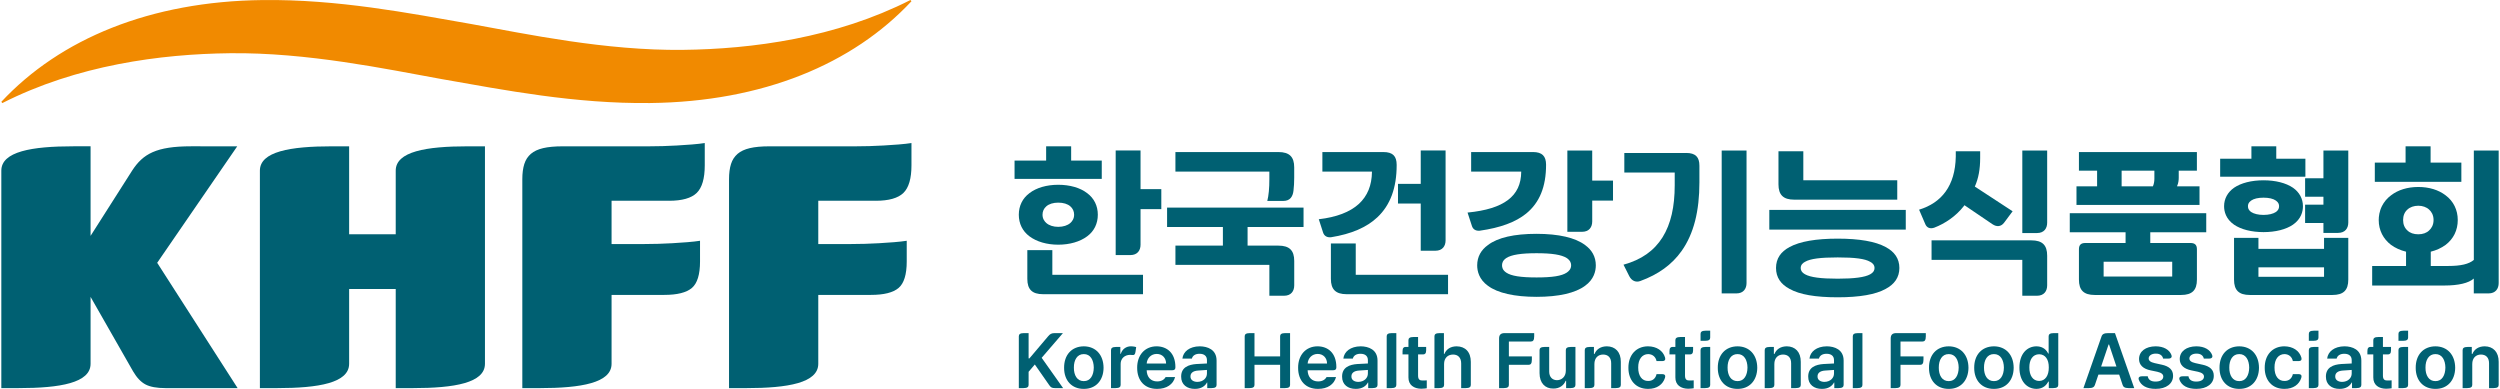
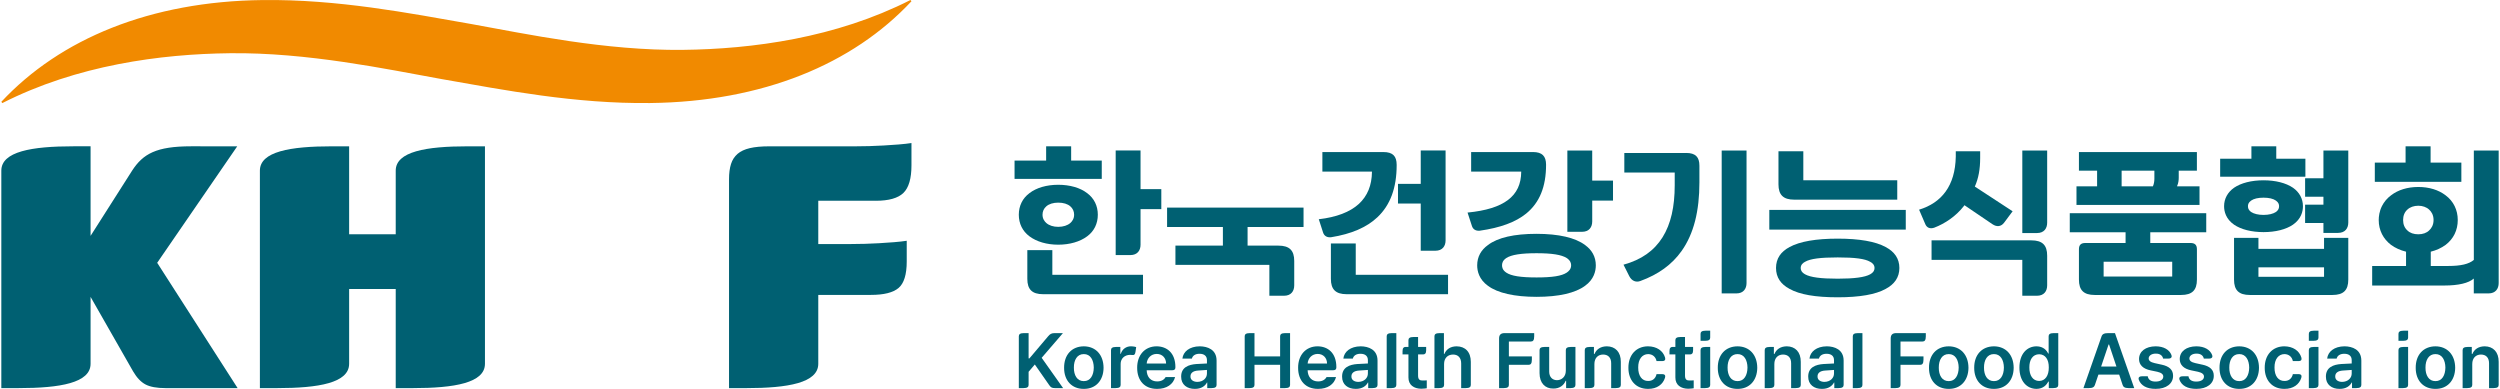
<svg xmlns="http://www.w3.org/2000/svg" width="360" height="56" viewBox="0 0 360 56" fill="none">
  <path d="M34.162 21.069L22.635 37.841L34.217 55.888H23.84C22.583 55.888 21.62 55.712 20.959 55.364C20.298 55.019 19.699 54.389 19.163 53.474L13.043 42.753V52.382C13.043 55.135 8.66 55.887 2.666 55.887H0.191V24.571C0.191 21.819 4.575 21.067 10.568 21.067H13.043V33.965L19.025 24.571C20.591 22.158 22.5 21.067 27.522 21.067C28.12 21.067 34.162 21.069 34.162 21.069Z" fill="#006072" />
-   <path d="M96.336 28.911C98.226 28.911 99.556 28.533 100.329 27.779C101.1 27.023 101.485 25.7 101.485 23.81V20.597C100.54 20.755 98.856 20.874 97.469 20.952C96.083 21.031 94.744 21.07 93.452 21.07H81.026C79.893 21.07 78.954 21.157 78.215 21.33C77.475 21.504 76.885 21.778 76.444 22.156C76.003 22.536 75.688 23.024 75.499 23.621C75.31 24.219 75.214 24.944 75.214 25.794V55.889H77.69C83.682 55.889 88.066 55.138 88.066 52.385V42.466H95.653C97.511 42.466 98.834 42.136 99.622 41.474C100.409 40.813 100.804 39.536 100.804 37.646V34.67C99.859 34.828 98.18 34.945 96.811 35.024C95.44 35.102 94.11 35.141 92.818 35.141H88.066V28.91H96.335L96.336 28.911Z" fill="#006072" />
  <path d="M126.102 28.911C127.992 28.911 129.322 28.533 130.094 27.779C130.866 27.023 131.251 25.7 131.251 23.81V20.597C130.306 20.755 128.622 20.874 127.234 20.952C125.848 21.031 124.51 21.07 123.218 21.07H110.791C109.659 21.07 108.719 21.157 107.98 21.33C107.241 21.504 106.65 21.778 106.209 22.156C105.768 22.536 105.453 23.024 105.264 23.621C105.075 24.219 104.98 24.944 104.98 25.794V55.889H107.455C113.447 55.889 117.832 55.138 117.832 52.385V42.466H125.418C127.276 42.466 128.599 42.136 129.387 41.474C130.174 40.813 130.569 39.536 130.569 37.646V34.67C129.624 34.828 127.947 34.945 126.576 35.024C125.206 35.102 123.874 35.141 122.583 35.141H117.832V28.91H126.1L126.102 28.911Z" fill="#006072" />
  <path d="M67.359 21.069C61.367 21.069 56.984 21.82 56.984 24.573V33.73H50.275V21.069H47.8C41.808 21.069 37.424 21.82 37.424 24.573V55.888H39.899C45.891 55.888 50.275 55.136 50.275 52.384V41.619H56.984V55.888H59.459C65.451 55.888 69.834 55.136 69.834 52.384V21.069H67.359Z" fill="#006072" />
  <path d="M131.107 0C120.352 5.463 108.352 7.066 98.328 7.181C87.194 7.308 75.878 4.911 67.856 3.458C58.769 1.865 48.626 -0.118 37.823 0.007C21.646 0.192 8.664 5.587 0.191 14.661L0.335 14.844C11.09 9.381 23.09 7.778 33.114 7.664C44.248 7.536 55.564 9.933 63.586 11.386C72.673 12.979 82.816 14.962 93.619 14.837C109.796 14.651 122.778 9.257 131.249 0.183L131.107 0Z" fill="#F18A00" />
  <path d="M158.653 23.124H154.246V21.069H150.644V23.124H146.096V25.76H158.653V23.124Z" fill="#006072" />
  <path d="M148.238 34.028C149.276 34.807 150.749 35.235 152.385 35.235C154.037 35.235 155.518 34.807 156.556 34.028C157.051 33.659 157.434 33.205 157.693 32.682C157.953 32.152 158.086 31.56 158.086 30.922C158.086 30.283 157.953 29.691 157.693 29.162C157.434 28.638 157.051 28.185 156.556 27.815C155.548 27.037 154.067 26.608 152.385 26.608C150.719 26.608 149.246 27.037 148.238 27.815C147.743 28.185 147.359 28.638 147.102 29.162C146.841 29.691 146.708 30.283 146.708 30.922C146.708 31.56 146.841 32.152 147.102 32.682C147.361 33.205 147.743 33.659 148.238 34.028ZM150.666 29.715C151.054 29.369 151.666 29.179 152.387 29.179C153.123 29.179 153.743 29.369 154.131 29.715C154.492 30.033 154.674 30.439 154.674 30.922C154.674 31.506 154.379 31.889 154.131 32.108C153.733 32.463 153.098 32.666 152.387 32.666C151.681 32.666 151.069 32.469 150.666 32.108C150.418 31.889 150.123 31.506 150.123 30.922C150.123 30.437 150.305 30.031 150.666 29.715Z" fill="#006072" />
  <path d="M228.243 35.281C226.855 34.229 224.443 33.671 221.268 33.671C218.031 33.671 215.676 34.213 214.269 35.281C213.771 35.638 213.389 36.058 213.13 36.53C212.855 37.031 212.715 37.596 212.715 38.209C212.715 39.046 212.984 40.237 214.269 41.159C215.665 42.196 218.086 42.745 221.268 42.745C224.45 42.745 226.848 42.196 228.243 41.159C229.527 40.237 229.797 39.046 229.797 38.209C229.797 37.597 229.658 37.031 229.382 36.53C229.123 36.058 228.741 35.638 228.243 35.281ZM225.604 39.259C224.888 39.738 223.551 39.952 221.268 39.952C218.969 39.952 217.624 39.739 216.908 39.259C216.358 38.891 216.294 38.482 216.294 38.207C216.294 37.933 216.358 37.526 216.908 37.156C217.645 36.683 219.031 36.463 221.268 36.463C223.49 36.463 224.867 36.683 225.604 37.156C226.175 37.538 226.242 37.939 226.242 38.207C226.242 38.767 225.878 39.075 225.604 39.259Z" fill="#006072" />
  <path d="M274.43 30.227H254.781V33.064H274.43V30.227Z" fill="#006072" />
  <path d="M271.534 35.571C270.061 34.77 267.738 34.364 264.63 34.364C261.505 34.364 259.174 34.77 257.702 35.571C257.053 35.918 256.58 36.326 256.255 36.814C255.918 37.321 255.747 37.918 255.747 38.588C255.747 39.259 255.918 39.854 256.255 40.361C256.58 40.849 257.053 41.257 257.702 41.604C259.158 42.416 261.423 42.811 264.63 42.811C267.776 42.811 270.099 42.405 271.534 41.604C272.185 41.254 272.662 40.848 272.991 40.361C273.337 39.851 273.51 39.255 273.51 38.588C273.51 37.922 273.335 37.324 272.991 36.814C272.661 36.327 272.185 35.921 271.534 35.571ZM269.295 39.505C268.54 39.927 267.014 40.131 264.629 40.131C262.194 40.131 260.705 39.932 259.939 39.505C259.368 39.186 259.302 38.829 259.302 38.588C259.302 38.114 259.649 37.839 259.939 37.694C260.678 37.261 262.124 37.068 264.629 37.068C267.117 37.068 268.556 37.261 269.295 37.694C269.586 37.839 269.932 38.114 269.932 38.588C269.932 38.829 269.866 39.186 269.295 39.505Z" fill="#006072" />
  <path d="M316.731 26.834H313.504V26.788C313.697 26.368 313.738 25.9 313.738 25.582V24.576H316.353V21.895H299.366V24.576H301.982V26.834H299.013V29.515H316.73L316.731 26.834ZM310.23 25.761C310.23 26.149 310.154 26.53 310.017 26.834H305.514V24.576H310.231V25.761H310.23Z" fill="#006072" />
  <path d="M331.977 22.856H327.783V21.069H324.204V22.856H319.703V25.446H331.977V22.856Z" fill="#006072" />
  <path d="M321.705 32.353C322.718 33.044 324.224 33.425 325.946 33.425C327.668 33.425 329.176 33.044 330.188 32.353C331.375 31.524 331.624 30.45 331.624 29.694C331.624 28.626 331.115 27.682 330.188 27.035C329.176 26.344 327.669 25.963 325.946 25.963C324.223 25.963 322.716 26.344 321.705 27.035C320.779 27.684 320.269 28.627 320.269 29.694C320.269 30.449 320.518 31.524 321.705 32.353ZM324.155 28.889C324.539 28.612 325.158 28.465 325.946 28.465C326.734 28.465 327.354 28.612 327.737 28.889C328.134 29.173 328.186 29.469 328.186 29.694C328.186 29.809 328.173 29.982 328.067 30.17C327.991 30.302 327.881 30.419 327.737 30.523C327.328 30.797 326.691 30.947 325.946 30.947C325.201 30.947 324.564 30.796 324.155 30.523C324.011 30.421 323.901 30.302 323.825 30.17C323.719 29.984 323.706 29.809 323.706 29.694C323.706 29.469 323.756 29.172 324.155 28.889Z" fill="#006072" />
  <path d="M164.238 27.236V21.671H160.658V36.732H162.773C163.798 36.732 164.238 36.047 164.238 35.241V30.117H167.229V27.236H164.238Z" fill="#006072" />
  <path d="M199.219 21.895H190.423V24.709H197.563V24.737C197.551 25.724 197.391 26.58 197.075 27.357C196.758 28.132 196.282 28.811 195.659 29.379C194.387 30.537 192.452 31.276 189.905 31.571L190.523 33.484C190.685 33.986 191.101 34.22 191.664 34.164C194.59 33.695 196.792 32.75 198.349 31.283C199.273 30.412 199.974 29.341 200.432 28.098C200.888 26.86 201.119 25.411 201.119 23.794V23.736C201.119 22.481 200.555 21.896 199.219 21.896V21.895Z" fill="#006072" />
  <path d="M206.7 36.106C207.724 36.106 208.164 35.421 208.164 34.615V21.671H204.586V26.475H201.311V29.312H204.586V36.106H206.701H206.7Z" fill="#006072" />
  <path d="M229.279 26.008V21.672H225.7V33.38H227.816C228.841 33.38 229.28 32.696 229.28 31.889V28.888H232.273V26.006H229.28L229.279 26.008Z" fill="#006072" />
  <path d="M294.792 32.068V21.672H291.213V33.559H293.329C294.354 33.559 294.792 32.875 294.792 32.068Z" fill="#006072" />
  <path d="M338.153 40.27V34.252H334.662V35.839H325.215V34.252H321.701V40.27C321.701 41.773 322.377 42.476 323.979 42.476H335.875C337.476 42.476 338.153 41.775 338.153 40.27ZM334.662 39.862H325.215V38.497H334.662V39.862Z" fill="#006072" />
  <path d="M195.227 39.572V35.059H191.648V40.159C191.648 41.663 192.324 42.365 193.926 42.365H208.518V39.574H195.228L195.227 39.572Z" fill="#006072" />
  <path d="M168.06 29.896V32.687H176.096V35.37H169.262V38.14H182.789V42.588H184.904C185.929 42.588 186.369 41.903 186.369 41.097V37.576C186.369 36.072 185.693 35.37 184.091 35.37H179.652V32.687H187.71V29.896H168.06Z" fill="#006072" />
-   <path d="M182.491 28.934H184.799C185.824 28.934 186.17 28.244 186.264 27.443C186.331 26.88 186.366 26.258 186.366 25.605V24.101C186.366 22.597 185.69 21.895 184.088 21.895H169.261V24.709H182.788V25.805C182.788 27.111 182.691 28.134 182.492 28.932L182.491 28.934Z" fill="#006072" />
  <path d="M293.327 42.588C294.352 42.588 294.792 41.903 294.792 41.097V36.817C294.792 35.314 294.116 34.611 292.514 34.611H278.144V37.425H291.212V42.588H293.327Z" fill="#006072" />
  <path d="M298.047 30.699V33.447H306.083V34.99H300.302C299.644 34.99 299.367 35.279 299.367 35.896V40.27C299.367 41.773 300.043 42.476 301.645 42.476H314.078C315.68 42.476 316.356 41.775 316.356 40.27V35.896C316.356 35.279 316.079 34.99 315.421 34.99H309.64V33.447H317.699V30.699H298.047ZM312.799 37.694V39.817H302.922V37.694H312.799Z" fill="#006072" />
  <path d="M336.688 33.537C337.713 33.537 338.153 32.852 338.153 32.046V21.672H334.574V25.672H331.935V28.33H334.574V29.471H331.935V32.108H334.574V33.538H336.69L336.688 33.537Z" fill="#006072" />
  <path d="M358.345 42.252C359.37 42.252 359.809 41.567 359.809 40.761V21.672H356.231V37.429C355.532 38.024 354.365 38.3 352.553 38.3H350.03V36.242C350.824 36.047 351.546 35.717 352.175 35.258C352.734 34.829 353.168 34.308 353.462 33.711C353.764 33.097 353.917 32.416 353.917 31.683C353.917 30.232 353.298 28.97 352.174 28.132C351.15 27.342 349.789 26.925 348.238 26.925C346.687 26.925 345.326 27.342 344.303 28.132C343.744 28.549 343.306 29.065 343.004 29.667C342.617 30.435 342.536 31.188 342.536 31.683C342.536 32.413 342.693 33.095 343.004 33.711C343.303 34.306 343.74 34.826 344.303 35.258C344.923 35.711 345.652 36.042 346.47 36.242V38.301H341.592V41.115H351.983C354.016 41.115 355.483 40.768 356.225 40.11V42.253H358.342L358.345 42.252ZM349.795 33.18C349.438 33.54 348.885 33.739 348.24 33.739C347.569 33.739 347.023 33.545 346.66 33.18C346.462 33.002 346.308 32.785 346.204 32.535C346.098 32.28 346.047 32 346.047 31.682C346.047 31.364 346.099 31.086 346.204 30.829C346.308 30.579 346.462 30.362 346.66 30.184C347.04 29.824 347.601 29.625 348.24 29.625C348.853 29.625 349.42 29.828 349.795 30.184C350.086 30.443 350.433 30.915 350.433 31.682C350.433 32.449 350.086 32.921 349.795 33.18Z" fill="#006072" />
  <path d="M354.436 23.415H350.006V21.069H346.404V23.415H341.973V26.184H354.436V23.415Z" fill="#006072" />
  <path d="M220.735 21.895H211.845V24.709H219.056V24.734C219.043 26.512 218.418 27.845 217.142 28.805C215.877 29.758 213.974 30.349 211.327 30.61L211.957 32.542C212.118 33.04 212.526 33.272 213.079 33.222C216.046 32.801 218.251 31.989 219.773 30.75C221.698 29.182 222.633 26.886 222.634 23.73C222.634 22.478 222.07 21.893 220.735 21.893V21.895Z" fill="#006072" />
  <path d="M251.501 40.761V21.672H247.923V42.252H250.037C251.061 42.252 251.501 41.567 251.501 40.761Z" fill="#006072" />
  <path d="M242.815 22.029H233.902V24.843H241.159V26.676C241.159 27.448 241.124 28.19 241.054 28.879C240.984 29.574 240.876 30.239 240.735 30.855C240.447 32.106 240.003 33.218 239.415 34.159C238.193 36.113 236.352 37.408 233.784 38.116C233.784 38.116 234.242 39.045 234.618 39.774C234.978 40.47 235.596 40.69 236.193 40.471C238.797 39.525 240.766 38.097 242.156 36.134C243.023 34.912 243.676 33.452 244.098 31.797C244.305 30.983 244.462 30.101 244.564 29.176C244.665 28.269 244.715 27.292 244.715 26.271V23.866C244.715 22.611 244.151 22.026 242.815 22.026V22.029Z" fill="#006072" />
  <path d="M151.537 39.572V36.019H147.935V40.159C147.935 41.663 148.611 42.365 150.212 42.365H164.593V39.574H151.538L151.537 39.572Z" fill="#006072" />
  <path d="M288.595 32.063L289.816 30.423L284.376 26.866C284.915 25.655 285.143 24.322 285.143 22.761V21.784H281.632V22.56C281.552 26.764 279.585 29.207 276.348 30.195L277.248 32.288C277.456 32.77 277.891 32.998 278.52 32.791C280.089 32.192 281.657 31.13 282.773 29.698L282.882 29.551L286.914 32.287C287.53 32.705 288.157 32.651 288.595 32.063Z" fill="#006072" />
  <path d="M259.678 25.959V21.783H256.1V26.545C256.1 28.049 256.776 28.752 258.378 28.752H273.205V25.96L259.678 25.959Z" fill="#006072" />
  <path d="M277.776 52.958C277.765 51.101 278.872 49.882 280.618 49.871C282.34 49.882 283.448 51.101 283.459 52.958C283.448 54.781 282.34 56.011 280.618 56C278.874 56.011 277.765 54.781 277.776 52.958ZM280.618 54.881C281.569 54.893 282.039 54.032 282.05 52.935C282.039 51.85 281.569 50.978 280.618 50.989C279.656 50.978 279.175 51.85 279.186 52.935C279.175 54.032 279.656 54.893 280.618 54.881Z" fill="#006072" />
  <path d="M284.286 52.958C284.275 51.101 285.382 49.882 287.128 49.871C288.85 49.882 289.958 51.101 289.969 52.958C289.958 54.781 288.85 56.011 287.128 56C285.382 56.011 284.275 54.781 284.286 52.958ZM287.128 54.881C288.079 54.893 288.549 54.032 288.56 52.935C288.549 51.85 288.079 50.978 287.128 50.989C286.166 50.978 285.685 51.85 285.696 52.935C285.685 54.032 286.166 54.893 287.128 54.881Z" fill="#006072" />
  <path d="M295.738 47.968C295.166 47.968 295.003 48.156 295.003 48.429V50.921H294.958C294.734 50.506 294.298 49.881 293.257 49.869C291.881 49.881 290.796 50.954 290.796 52.934C290.796 54.88 291.848 55.987 293.257 55.999C294.264 55.987 294.723 55.384 294.958 54.947H295.026V55.887H295.656C296.228 55.887 296.391 55.699 296.391 55.426V47.967L295.738 47.968ZM293.638 54.859C292.71 54.848 292.217 54.043 292.228 52.913C292.217 51.817 292.699 51.023 293.638 51.012C294.533 51.023 295.037 51.772 295.026 52.913C295.037 54.076 294.522 54.848 293.638 54.859Z" fill="#006072" />
  <path d="M273.069 47.968C272.501 47.968 272.262 48.216 272.262 48.749V55.888H272.936C273.509 55.888 273.671 55.7 273.671 55.427V52.532H276.522C276.796 52.532 276.982 52.37 276.982 51.797V51.324H273.671V49.176H276.856C277.131 49.176 277.317 49.014 277.317 48.441V47.968H273.069Z" fill="#006072" />
  <path d="M153.231 52.958C153.22 51.101 154.327 49.882 156.071 49.871C157.793 49.882 158.901 51.101 158.913 52.958C158.902 54.781 157.795 56.011 156.071 56C154.327 56.011 153.22 54.781 153.231 52.958ZM156.071 54.881C157.022 54.893 157.492 54.032 157.504 52.935C157.492 51.85 157.022 50.978 156.071 50.989C155.11 50.978 154.628 51.85 154.639 52.935C154.628 54.032 155.11 54.893 156.071 54.881Z" fill="#006072" />
  <path d="M172.772 49.869C171.284 49.881 170.378 50.641 170.266 51.636H171.631C171.732 51.222 172.113 50.943 172.727 50.943C173.42 50.943 173.801 51.279 173.801 51.86V52.342C173.555 52.353 172.705 52.387 172.279 52.42C171.183 52.499 170.076 52.879 170.087 54.232C170.076 55.384 170.937 56.01 172.055 55.999C172.995 56.01 173.555 55.562 173.8 55.082H173.844V55.887H174.452C175.025 55.887 175.187 55.699 175.187 55.426V51.927C175.187 50.338 173.891 49.881 172.772 49.869ZM173.801 53.763C173.812 54.422 173.275 54.982 172.414 54.993C171.844 54.982 171.418 54.713 171.429 54.211C171.418 53.686 171.844 53.406 172.503 53.361C172.783 53.327 173.532 53.283 173.801 53.271V53.763Z" fill="#006072" />
  <path d="M163.358 49.917C163.234 49.892 163.018 49.869 162.85 49.869C162.18 49.869 161.608 50.261 161.396 50.943H161.328V49.959H160.721C160.148 49.959 159.986 50.147 159.986 50.42V55.887H160.638C161.211 55.887 161.373 55.699 161.373 55.426V52.396C161.373 51.636 161.944 51.11 162.716 51.099C162.863 51.097 162.957 51.104 163.094 51.124C163.3 51.156 163.454 51.059 163.507 50.686C163.56 50.31 163.609 49.98 163.609 49.98C163.609 49.98 163.483 49.944 163.358 49.917Z" fill="#006072" />
  <path d="M149.998 51.526L153.063 47.968H151.892C151.414 47.968 151.212 48.093 150.928 48.429L148.231 51.614H148.119V47.967H147.445C146.872 47.967 146.71 48.154 146.71 48.427V55.887H147.384C147.957 55.887 148.119 55.699 148.119 55.426V53.537L149.014 52.486L151.09 55.462C151.323 55.794 151.474 55.887 151.923 55.887H153.087L150 51.524L149.998 51.526Z" fill="#006072" />
  <path d="M166.641 54.926C165.736 54.926 165.153 54.333 165.12 53.315H168.814C169.126 53.315 169.258 53.178 169.258 52.885V52.867C169.258 50.786 168.005 49.881 166.55 49.869C164.862 49.881 163.743 51.122 163.753 52.956C163.742 54.813 164.838 56.01 166.616 55.999C168.004 56.01 168.954 55.328 169.212 54.298H167.847C167.656 54.656 167.255 54.925 166.639 54.925L166.641 54.926ZM166.574 50.966C167.379 50.966 167.917 51.558 167.917 52.353H165.121C165.177 51.593 165.734 50.966 166.574 50.966Z" fill="#006072" />
  <path d="M195.948 49.869C194.459 49.881 193.554 50.641 193.442 51.636H194.807C194.907 51.222 195.288 50.943 195.903 50.943C196.596 50.943 196.977 51.279 196.977 51.86V52.342C196.73 52.353 195.88 52.387 195.455 52.42C194.359 52.499 193.251 52.879 193.262 54.232C193.251 55.384 194.112 56.01 195.231 55.999C196.17 56.01 196.73 55.562 196.977 55.082H197.021V55.887H197.629C198.202 55.887 198.364 55.699 198.364 55.426V51.927C198.364 50.338 197.066 49.881 195.948 49.869ZM196.977 53.763C196.988 54.422 196.45 54.982 195.589 54.993C195.019 54.982 194.594 54.713 194.605 54.211C194.594 53.686 195.019 53.406 195.679 53.361C195.959 53.327 196.708 53.283 196.977 53.271V53.763Z" fill="#006072" />
  <path d="M185.072 47.968C184.5 47.968 184.337 48.156 184.337 48.429V51.324H180.646V47.968H179.971C179.398 47.968 179.236 48.156 179.236 48.429V55.888H179.911C180.483 55.888 180.646 55.7 180.646 55.427V52.532H184.337V55.888H185.035C185.607 55.888 185.77 55.7 185.77 55.427V47.968H185.072Z" fill="#006072" />
  <path d="M200.419 47.968C199.847 47.968 199.684 48.156 199.684 48.429V55.888H200.337C200.909 55.888 201.072 55.7 201.072 55.427V47.968H200.419Z" fill="#006072" />
  <path d="M209.761 49.869C208.844 49.881 208.273 50.295 207.993 50.966H207.926V47.968H207.296C206.723 47.968 206.561 48.156 206.561 48.429V55.888H207.213C207.786 55.888 207.948 55.7 207.948 55.427V52.42C207.948 51.548 208.485 51.055 209.246 51.055C209.973 51.055 210.41 51.526 210.41 52.331V55.888H211.062C211.635 55.888 211.797 55.7 211.797 55.427V52.108C211.797 50.676 210.992 49.882 209.761 49.871V49.869Z" fill="#006072" />
  <path d="M204.829 54.792C204.482 54.792 204.203 54.68 204.203 54.099V51.034H204.962C205.181 51.027 205.367 50.9 205.367 50.441V49.96H204.203V48.528H203.551C202.978 48.528 202.816 48.716 202.816 48.989V49.959H202.371C202.152 49.966 201.966 50.093 201.966 50.553V51.033H202.816V54.344C202.805 55.451 203.61 55.966 204.65 55.978C205.008 55.966 205.276 55.944 205.455 55.91V54.769C205.265 54.781 204.996 54.803 204.829 54.792Z" fill="#006072" />
  <path d="M189.818 54.926C188.913 54.926 188.33 54.333 188.297 53.315H191.991C192.303 53.315 192.435 53.178 192.435 52.885V52.867C192.435 50.786 191.182 49.881 189.727 49.869C188.039 49.881 186.92 51.122 186.93 52.956C186.919 54.813 188.015 56.01 189.793 55.999C191.181 56.01 192.131 55.328 192.389 54.298H191.024C190.833 54.656 190.432 54.925 189.816 54.925L189.818 54.926ZM189.751 50.966C190.556 50.966 191.094 51.558 191.094 52.353H188.298C188.354 51.593 188.913 50.966 189.753 50.966H189.751Z" fill="#006072" />
  <path d="M247.363 52.958C247.351 51.101 248.459 49.882 250.205 49.871C251.927 49.882 253.034 51.101 253.045 52.958C253.034 54.781 251.927 56.011 250.205 56C248.46 56.011 247.351 54.781 247.363 52.958ZM250.205 54.881C251.155 54.893 251.626 54.032 251.637 52.935C251.626 51.85 251.155 50.978 250.205 50.989C249.243 50.978 248.761 51.85 248.772 52.935C248.761 54.032 249.243 54.893 250.205 54.881Z" fill="#006072" />
  <path d="M263.068 49.869C261.58 49.881 260.674 50.641 260.562 51.636H261.927C262.028 51.222 262.408 50.943 263.023 50.943C263.716 50.943 264.097 51.279 264.097 51.86V52.342C263.85 52.353 263.001 52.387 262.575 52.42C261.479 52.499 260.371 52.879 260.383 54.232C260.371 55.384 261.232 56.01 262.351 55.999C263.29 56.01 263.85 55.562 264.095 55.082H264.14V55.887H264.748C265.32 55.887 265.483 55.699 265.483 55.426V51.927C265.483 50.338 264.185 49.881 263.066 49.869H263.068ZM264.097 53.763C264.108 54.422 263.57 54.982 262.709 54.993C262.14 54.982 261.714 54.713 261.725 54.211C261.714 53.686 262.14 53.406 262.799 53.361C263.079 53.327 263.828 53.283 264.097 53.271V53.763Z" fill="#006072" />
  <path d="M245.615 49.959C245.043 49.959 244.88 50.147 244.88 50.42V55.887H245.533C246.105 55.887 246.268 55.699 246.268 55.426V49.959H245.615Z" fill="#006072" />
  <path d="M245.615 47.618C245.043 47.618 244.88 47.806 244.88 48.079V49.078H245.533C246.105 49.078 246.268 48.891 246.268 48.618V47.618H245.615Z" fill="#006072" />
  <path d="M267.538 47.968C266.965 47.968 266.803 48.156 266.803 48.429V55.888H267.455C268.028 55.888 268.19 55.7 268.19 55.427V47.968H267.538Z" fill="#006072" />
  <path d="M226.213 49.959C225.64 49.959 225.478 50.147 225.478 50.42V53.382C225.478 54.299 224.83 54.747 224.202 54.747C223.543 54.747 223.084 54.277 223.084 53.516V49.959H222.431C221.859 49.959 221.696 50.147 221.696 50.42V53.739C221.696 55.16 222.501 55.965 223.665 55.954C224.571 55.965 225.187 55.495 225.454 54.835H225.521V55.887H226.129C226.701 55.887 226.864 55.699 226.864 55.426V49.959H226.211H226.213Z" fill="#006072" />
  <path d="M231.383 49.869C230.488 49.881 229.884 50.295 229.616 50.966H229.527V49.959H228.941C228.369 49.959 228.206 50.147 228.206 50.42V55.887H228.859C229.431 55.887 229.594 55.699 229.594 55.426V52.419C229.594 51.547 230.12 51.054 230.847 51.054C231.585 51.054 232.021 51.524 232.01 52.329V55.887H232.663C233.235 55.887 233.398 55.699 233.398 55.426V52.107C233.409 50.686 232.604 49.881 231.384 49.869H231.383Z" fill="#006072" />
  <path d="M257.296 49.869C256.401 49.881 255.796 50.295 255.529 50.966H255.439V49.959H254.854C254.281 49.959 254.119 50.147 254.119 50.42V55.887H254.771C255.344 55.887 255.506 55.699 255.506 55.426V52.419C255.506 51.547 256.033 51.054 256.759 51.054C257.497 51.054 257.934 51.524 257.923 52.329V55.887H258.575C259.148 55.887 259.31 55.699 259.31 55.426V52.107C259.321 50.686 258.516 49.881 257.297 49.869H257.296Z" fill="#006072" />
  <path d="M243.269 54.792C242.922 54.792 242.642 54.68 242.642 54.099V51.034H243.401C243.619 51.027 243.805 50.9 243.805 50.441V49.96H242.642V48.528H241.989C241.417 48.528 241.254 48.716 241.254 48.989V49.959H240.809C240.591 49.966 240.405 50.093 240.405 50.553V51.033H241.254V54.344C241.243 55.451 242.048 55.966 243.088 55.978C243.447 55.966 243.714 55.944 243.893 55.91V54.769C243.703 54.781 243.434 54.803 243.268 54.792H243.269Z" fill="#006072" />
  <path d="M216.676 47.968C216.108 47.968 215.868 48.216 215.868 48.749V55.888H216.543C217.116 55.888 217.278 55.7 217.278 55.427V52.532H220.128C220.403 52.532 220.589 52.37 220.589 51.797V51.324H217.278V49.176H220.463C220.737 49.176 220.924 49.014 220.924 48.441V47.968H216.675H216.676Z" fill="#006072" />
  <path d="M239.338 53.875H238.543C238.408 54.512 237.95 54.87 237.334 54.859C236.462 54.87 235.891 54.144 235.902 52.913C235.891 51.727 236.472 51.001 237.334 50.989C238.016 51.001 238.431 51.437 238.543 51.996H239.342C239.804 51.996 239.842 51.754 239.765 51.472C239.469 50.497 238.555 49.879 237.311 49.869C235.589 49.881 234.481 51.134 234.491 52.956C234.48 54.734 235.554 56.01 237.333 55.999C238.587 56.008 239.461 55.362 239.758 54.405C239.838 54.121 239.804 53.875 239.338 53.875Z" fill="#006072" />
  <path d="M319.611 52.958C319.6 51.101 320.707 49.882 322.453 49.871C324.175 49.882 325.282 51.101 325.294 52.958C325.282 54.781 324.175 56.011 322.453 56C320.709 56.011 319.6 54.781 319.611 52.958ZM322.452 54.881C323.402 54.893 323.873 54.032 323.884 52.935C323.873 51.85 323.402 50.978 322.452 50.989C321.49 50.978 321.008 51.85 321.019 52.935C321.008 54.032 321.49 54.893 322.452 54.881Z" fill="#006072" />
  <path d="M347.863 52.958C347.852 51.101 348.959 49.882 350.705 49.871C352.427 49.882 353.534 51.101 353.546 52.958C353.534 54.781 352.427 56.011 350.705 56C348.959 56.011 347.852 54.781 347.863 52.958ZM350.704 54.881C351.654 54.893 352.125 54.032 352.136 52.935C352.125 51.85 351.654 50.978 350.704 50.989C349.742 50.978 349.26 51.85 349.271 52.935C349.26 54.032 349.742 54.893 350.704 54.881Z" fill="#006072" />
  <path d="M337.616 49.869C336.128 49.881 335.222 50.641 335.11 51.636H336.475C336.576 51.222 336.957 50.943 337.572 50.943C338.265 50.943 338.645 51.279 338.645 51.86V52.342C338.399 52.353 337.549 52.387 337.124 52.42C336.027 52.499 334.92 52.879 334.931 54.232C334.92 55.384 335.781 56.01 336.9 55.999C337.839 56.01 338.399 55.562 338.645 55.082H338.69V55.887H339.298C339.87 55.887 340.033 55.699 340.033 55.426V51.927C340.033 50.338 338.735 49.881 337.616 49.869ZM338.645 53.763C338.657 54.422 338.119 54.982 337.258 54.993C336.687 54.982 336.263 54.713 336.274 54.211C336.263 53.686 336.688 53.406 337.348 53.361C337.628 53.327 338.377 53.283 338.645 53.271V53.763Z" fill="#006072" />
  <path d="M333.206 47.618C332.634 47.618 332.471 47.806 332.471 48.079V49.078H333.124C333.696 49.078 333.859 48.891 333.859 48.618V47.618H333.206Z" fill="#006072" />
  <path d="M346.114 47.618C345.542 47.618 345.379 47.806 345.379 48.079V49.078H346.032C346.604 49.078 346.767 48.891 346.767 48.618V47.618H346.114Z" fill="#006072" />
  <path d="M333.206 49.959C332.634 49.959 332.471 50.147 332.471 50.42V55.887H333.124C333.696 55.887 333.859 55.699 333.859 55.426V49.959H333.206Z" fill="#006072" />
  <path d="M346.114 49.959C345.542 49.959 345.379 50.147 345.379 50.42V55.887H346.032C346.604 55.887 346.767 55.699 346.767 55.426V49.959H346.114Z" fill="#006072" />
  <path d="M357.795 49.869C356.9 49.881 356.295 50.295 356.028 50.966H355.938V49.959H355.353C354.78 49.959 354.618 50.147 354.618 50.42V55.887H355.27C355.843 55.887 356.005 55.699 356.005 55.426V52.419C356.005 51.547 356.532 51.054 357.258 51.054C357.996 51.054 358.433 51.524 358.422 52.329V55.887H359.074C359.647 55.887 359.809 55.699 359.809 55.426V52.107C359.82 50.686 359.014 49.881 357.795 49.869Z" fill="#006072" />
-   <path d="M343.769 54.792C343.422 54.792 343.142 54.68 343.142 54.099V51.034H343.901C344.119 51.027 344.306 50.9 344.306 50.441V49.96H343.142V48.528H342.49C341.917 48.528 341.755 48.716 341.755 48.989V49.959H341.31C341.091 49.966 340.905 50.093 340.905 50.553V51.033H341.755V54.344C341.744 55.451 342.549 55.966 343.589 55.978C343.947 55.966 344.215 55.944 344.394 55.91V54.769C344.203 54.781 343.936 54.803 343.769 54.792Z" fill="#006072" />
  <path d="M304.555 47.968H303.591C302.997 47.968 302.738 48.111 302.622 48.441L300.014 55.888H300.798C301.408 55.888 301.58 55.686 301.669 55.427L302.173 53.942H305.159L305.654 55.427C305.743 55.688 305.915 55.888 306.525 55.888H307.33L304.555 47.968ZM302.563 52.779L303.637 49.602H303.704L304.767 52.779H302.563Z" fill="#006072" />
  <path d="M330.965 53.875H330.17C330.035 54.512 329.578 54.87 328.962 54.859C328.089 54.87 327.518 54.144 327.529 52.913C327.518 51.727 328.099 51.001 328.962 50.989C329.643 51.001 330.058 51.437 330.17 51.996H330.969C331.431 51.996 331.469 51.754 331.392 51.472C331.097 50.497 330.182 49.879 328.938 49.869C327.216 49.881 326.108 51.134 326.12 52.956C326.108 54.734 327.182 56.01 328.962 55.999C330.216 56.008 331.09 55.362 331.386 54.405C331.466 54.121 331.433 53.873 330.966 53.873L330.965 53.875Z" fill="#006072" />
  <path d="M311.266 52.51L310.259 52.286C309.656 52.151 309.409 51.927 309.409 51.615C309.409 51.212 309.845 50.911 310.438 50.922C311.03 50.911 311.4 51.202 311.49 51.638H312.229C312.717 51.638 312.78 51.37 312.688 51.122C312.39 50.357 311.592 49.879 310.416 49.869C308.972 49.881 308.022 50.596 308.022 51.703C308.022 52.542 308.592 53.113 309.7 53.336L310.662 53.537C311.243 53.672 311.512 53.896 311.512 54.23C311.512 54.678 311.075 54.946 310.393 54.946C309.756 54.946 309.364 54.699 309.275 54.186H308.449C307.976 54.186 307.904 54.436 307.983 54.677C308.292 55.518 309.128 56.007 310.416 55.997C311.949 56.008 312.933 55.226 312.922 54.118C312.933 53.269 312.384 52.742 311.266 52.507V52.51Z" fill="#006072" />
  <path d="M317.127 52.51L316.121 52.286C315.517 52.151 315.271 51.927 315.271 51.615C315.271 51.212 315.708 50.911 316.3 50.922C316.892 50.911 317.262 51.202 317.351 51.638H318.091C318.579 51.638 318.642 51.37 318.55 51.122C318.252 50.357 317.454 49.879 316.278 49.869C314.834 49.881 313.884 50.596 313.884 51.703C313.884 52.542 314.453 53.113 315.562 53.336L316.524 53.537C317.105 53.672 317.374 53.896 317.374 54.23C317.374 54.678 316.937 54.946 316.255 54.946C315.618 54.946 315.226 54.699 315.137 54.186H314.311C313.837 54.186 313.766 54.436 313.844 54.677C314.152 55.518 314.99 56.007 316.278 55.997C317.811 56.008 318.795 55.226 318.784 54.118C318.795 53.269 318.246 52.742 317.127 52.507V52.51Z" fill="#006072" />
</svg>